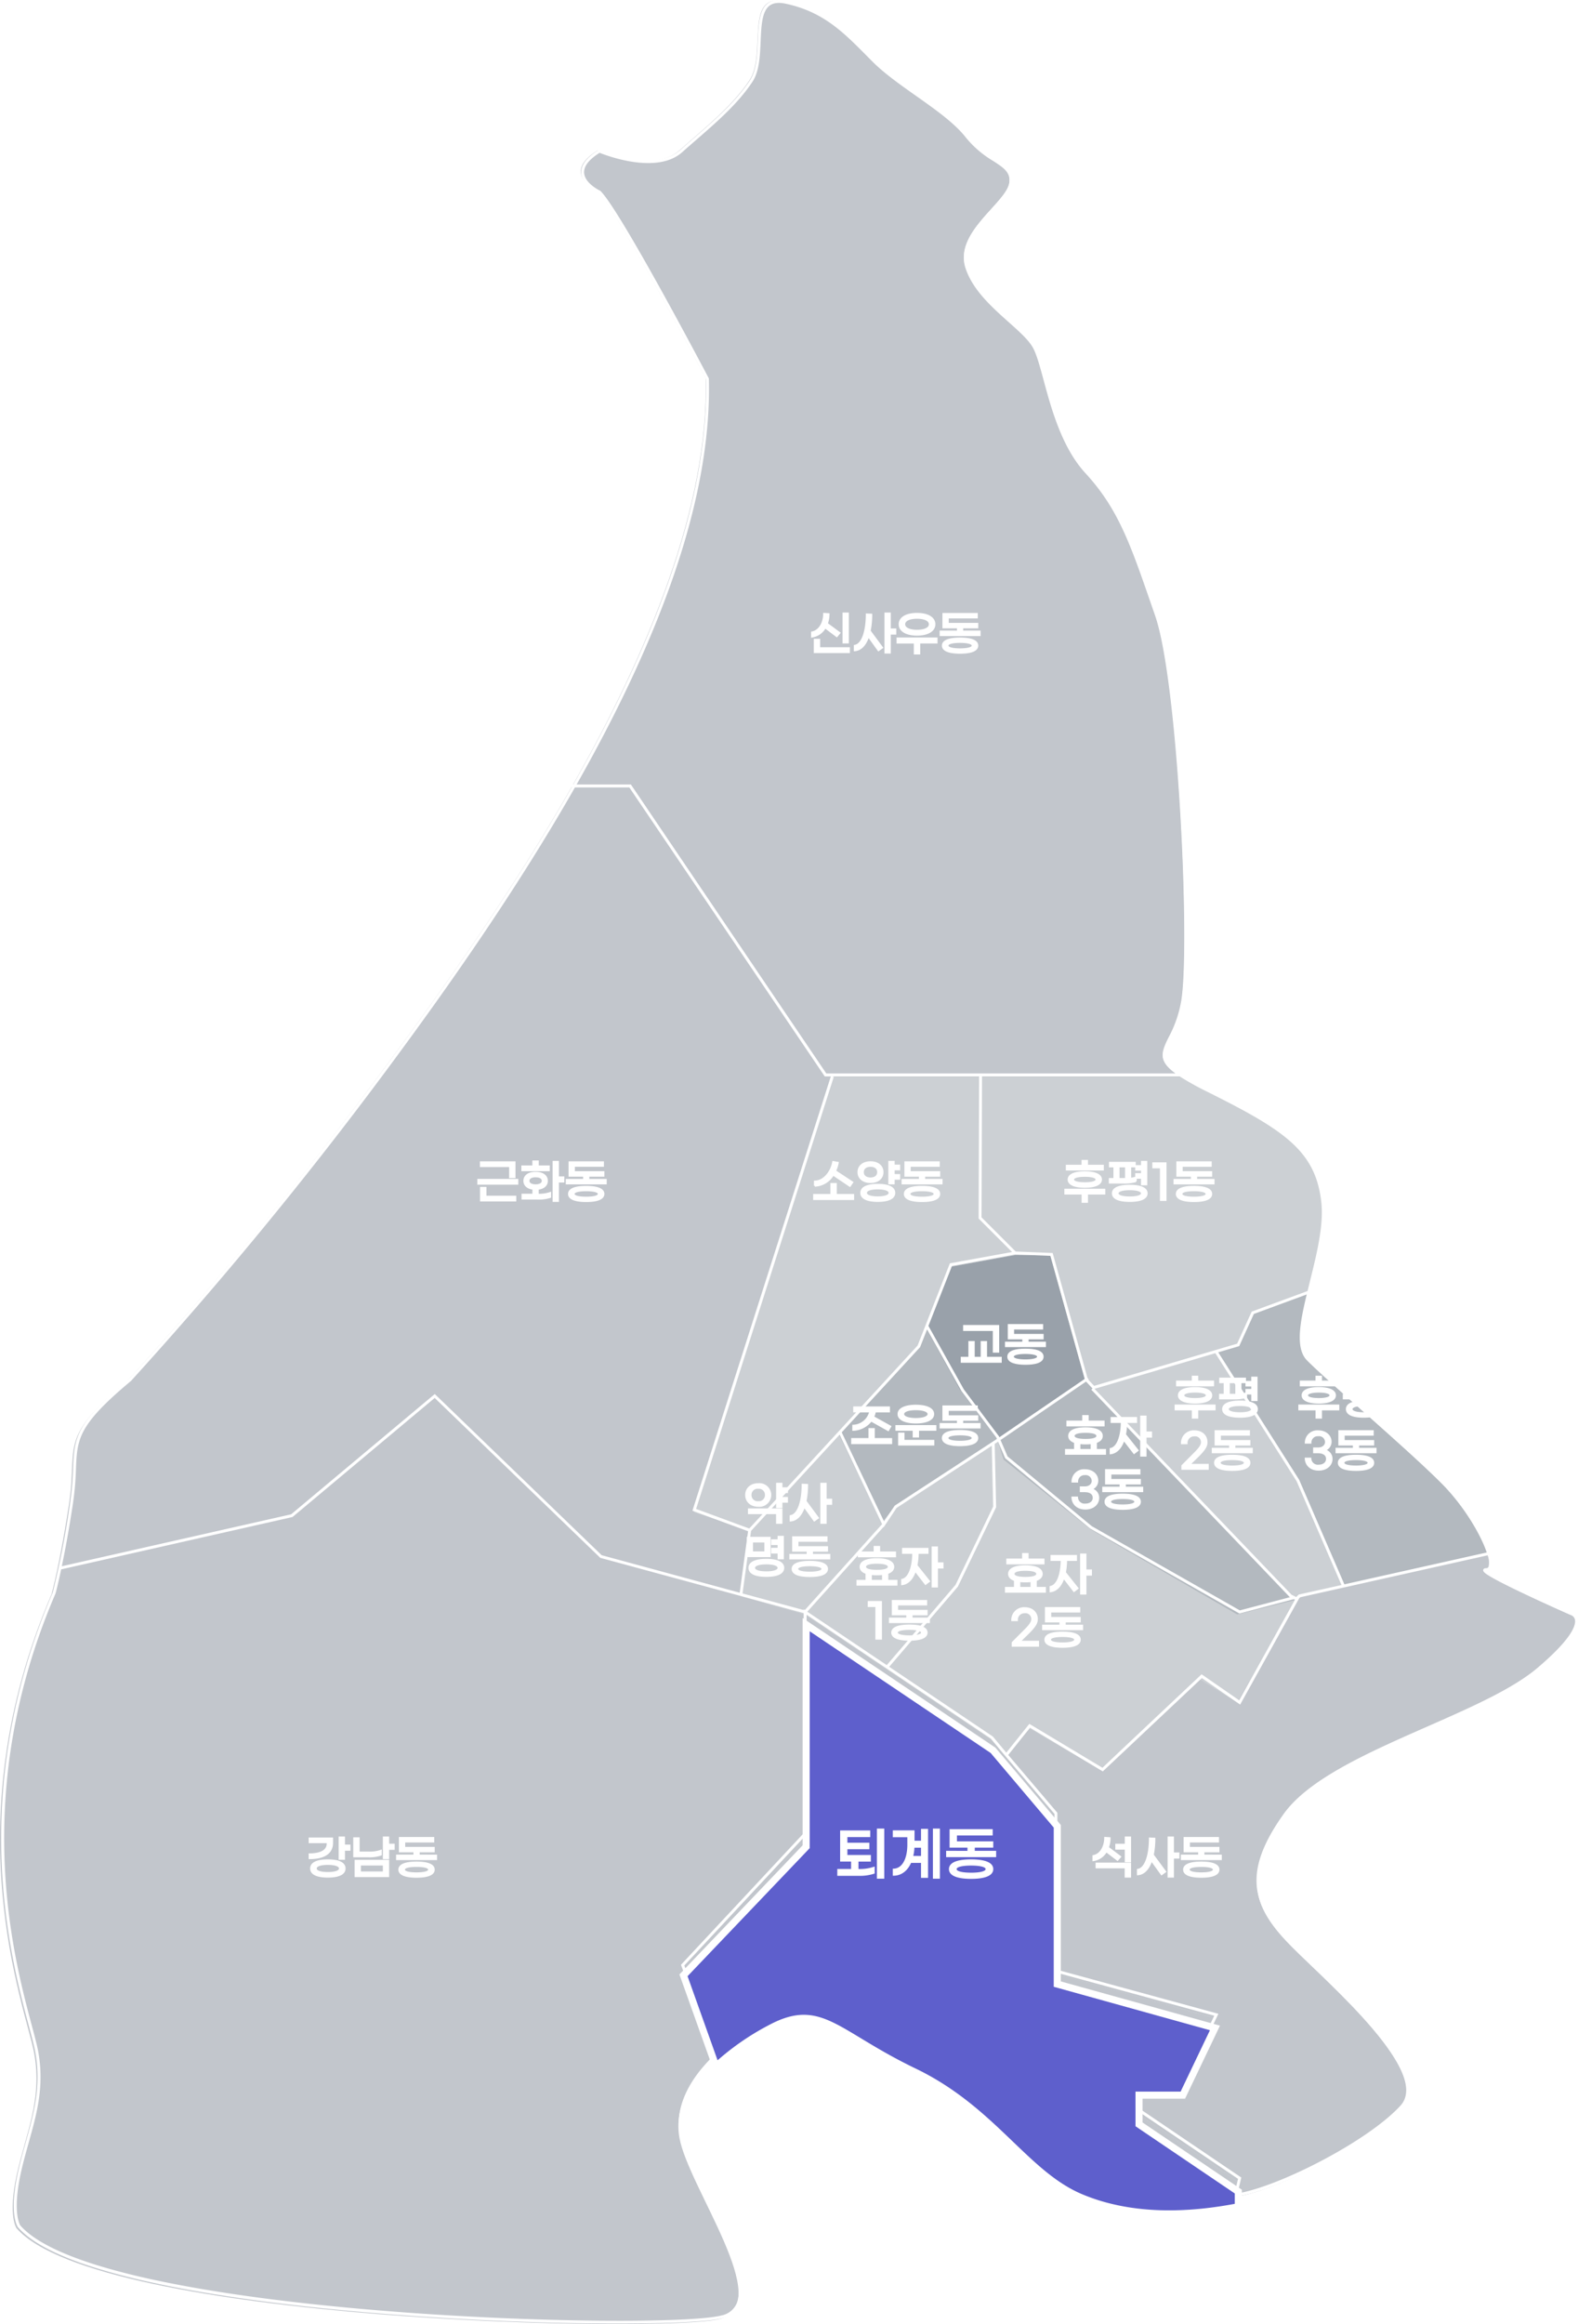
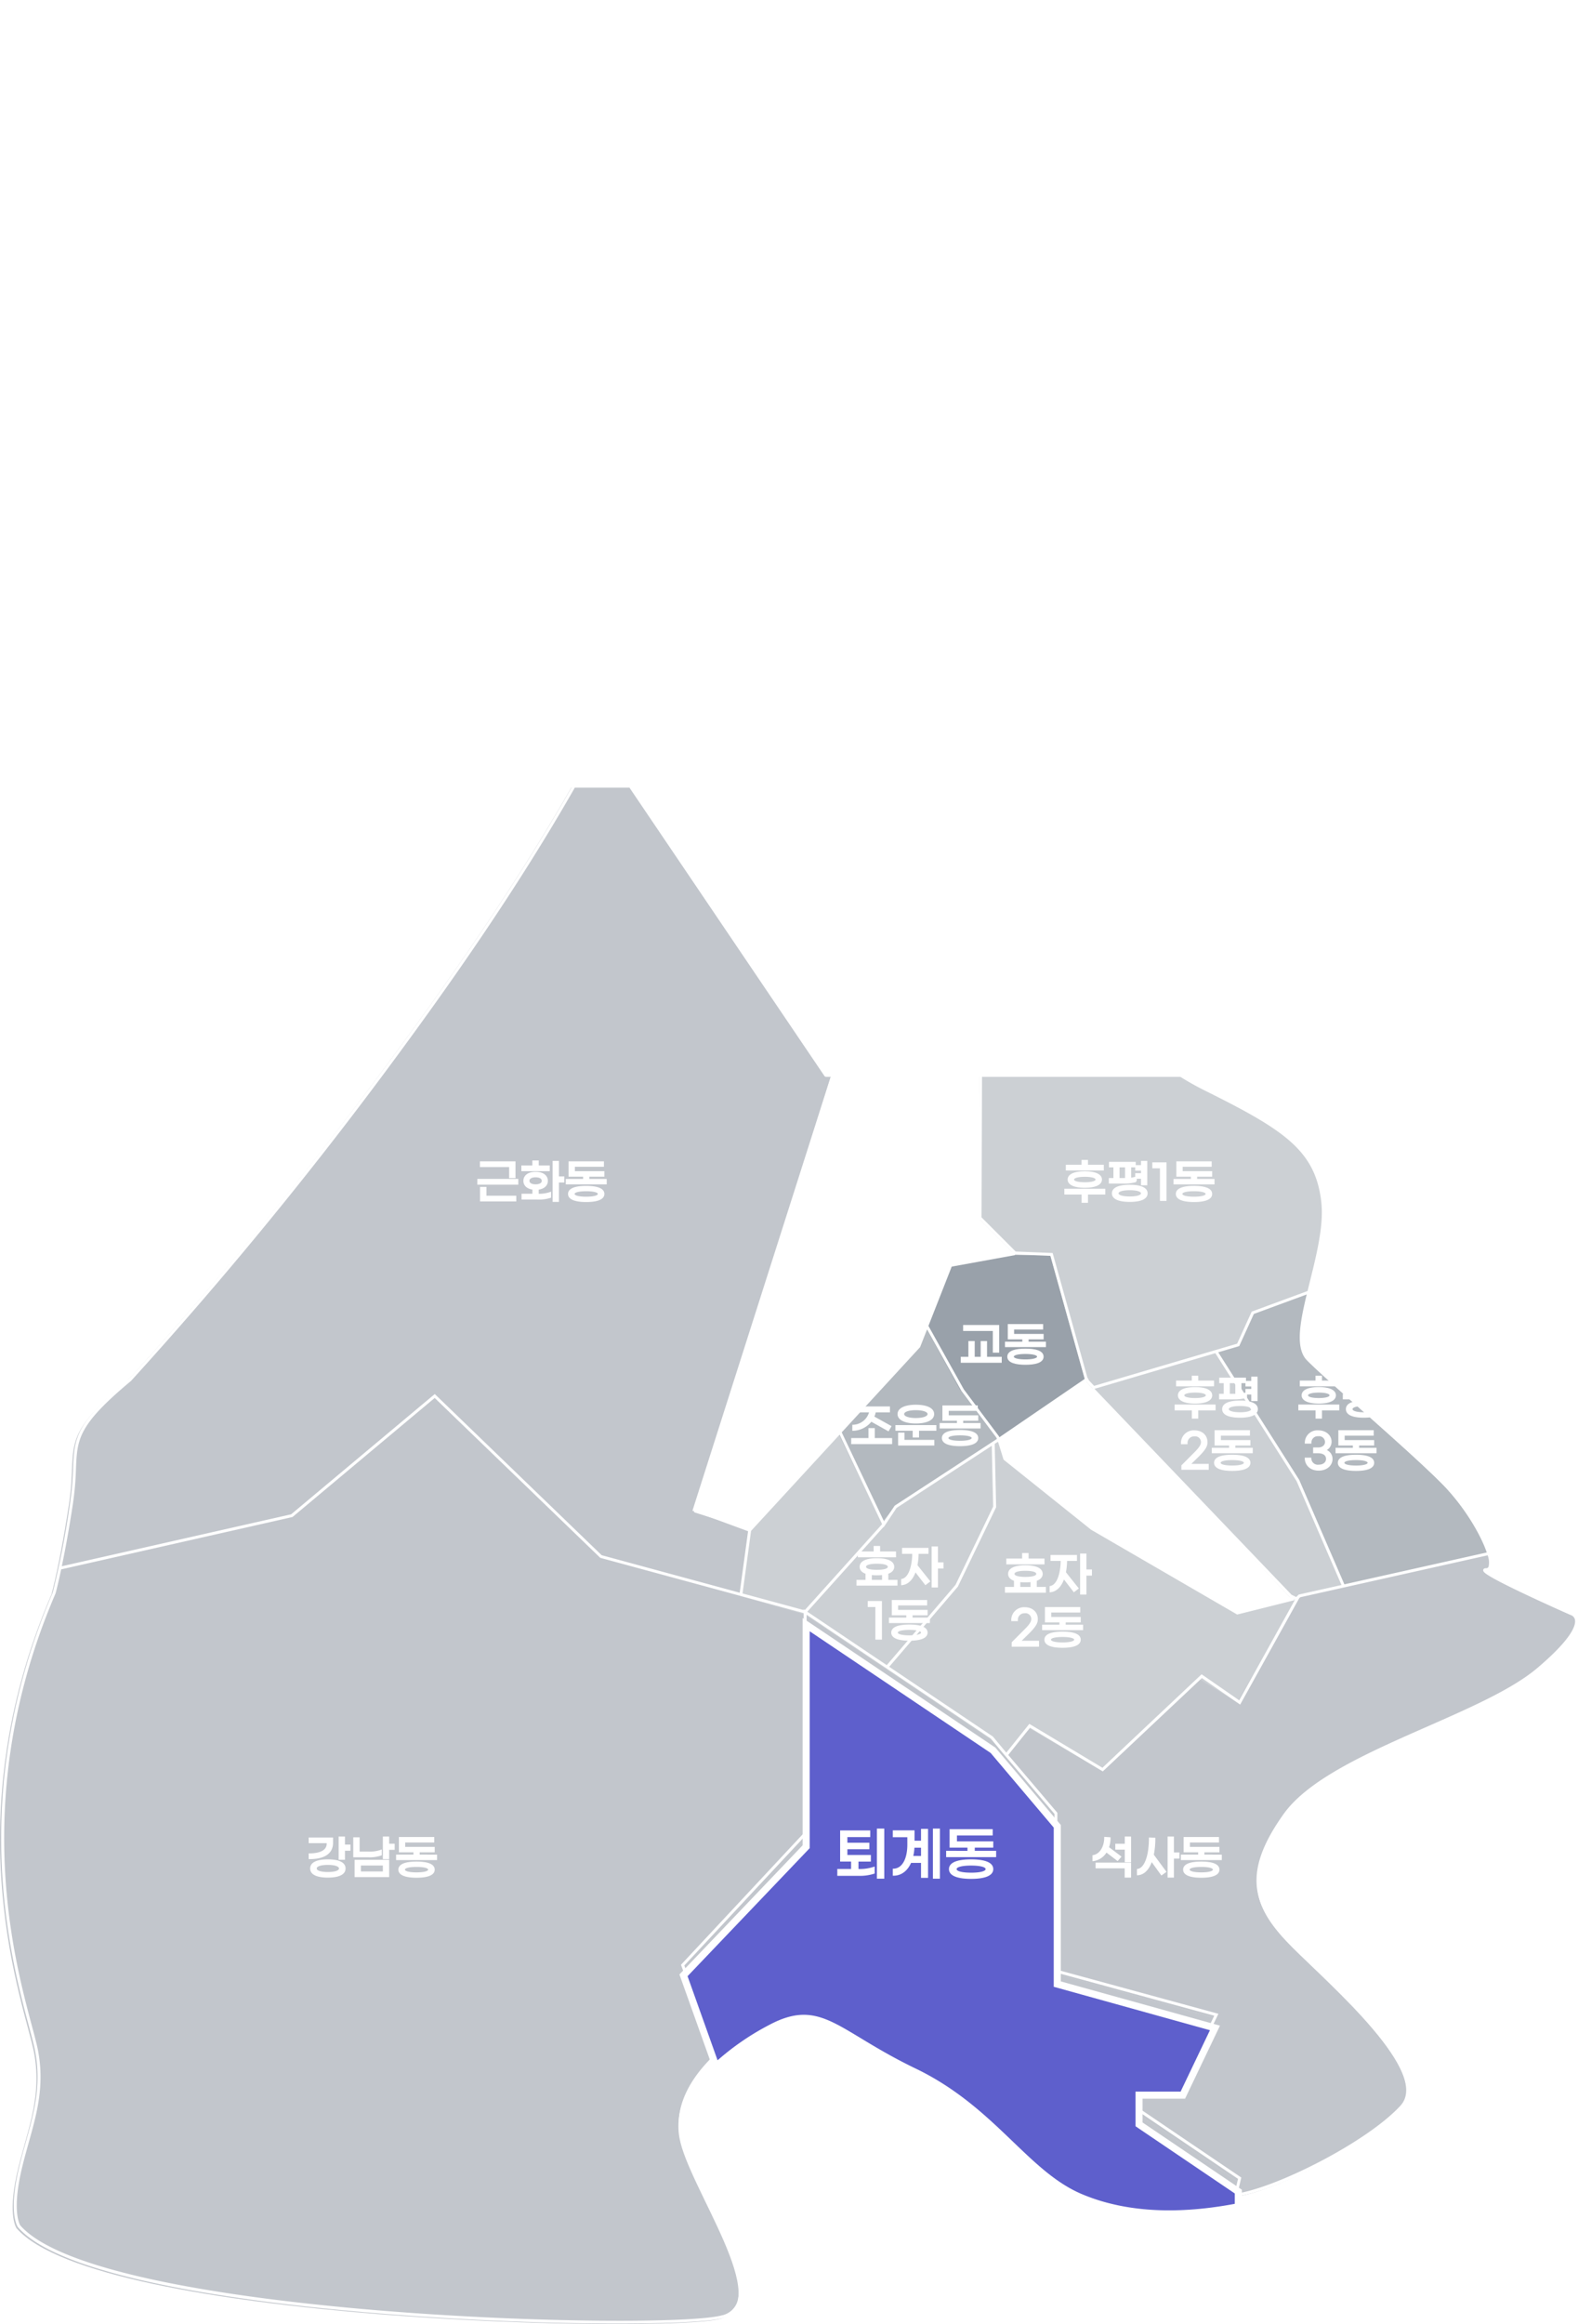
<svg xmlns="http://www.w3.org/2000/svg" width="446.409" height="656.951" viewBox="0 0 446.409 656.951">
  <defs>
    <filter id="패스_90991" x="183.21" y="448.361" width="177.105" height="187.445" filterUnits="userSpaceOnUse">
      <feOffset dy="3" input="SourceAlpha" />
      <feGaussianBlur stdDeviation="3" result="blur" />
      <feFlood flood-opacity="0.161" />
      <feComposite operator="in" in2="blur" />
      <feComposite in="SourceGraphic" />
    </filter>
  </defs>
  <g id="시내동지구_퇴계동" transform="translate(-351.001 -87.705)">
    <g id="_1" data-name="1" transform="translate(-0.333 0.143)">
      <path id="패스_90964" data-name="패스 90964" d="M553.563,752.023l-9.2-25.763,34.7-36.348V627.13l-57.826-16.522L474.145,566l-41.3,33.869-65.323,14.68c-.952,4.458-1.589,6.8-1.589,6.8-28.087,65.261-7.435,116.478-4.956,129.7s-2.478,23.13-4.957,34.7,0,14.87,0,14.87c23.13,26.435,183.391,29.739,199.086,25.609S546.014,789.042,543.536,775C542.034,766.488,546.605,758.586,553.563,752.023Z" transform="translate(0 -83.183)" fill="#00142b" opacity="0.24" />
      <path id="패스_90965" data-name="패스 90965" d="M741.956,800.26l-28.087-19V773H726.26l9.087-19-44.608-12.391V697l-18.174-21.478L619.7,640v62.782L585,739.13l9.2,25.763,0,0A72.265,72.265,0,0,1,609.782,754c14.043-7.435,18.174,1.652,40.478,12.391s31.391,28.913,47.087,35.522c15.351,6.463,32.279,5.024,44.609,2.639Z" transform="translate(-40.638 -96.052)" fill="#00142b" opacity="0.24" />
      <path id="패스_90966" data-name="패스 90966" d="M855.334,636.433s-7.41-3.27-14.058-6.449c-6.295-3.011-11.907-5.942-9.9-5.942,1.435,0,1.571-1.8.726-4.553l-53.6,11.988-.622,1.067-16.726,28.672-10.739-6.609-28.087,25.609L702.509,668.65l-7.082,7.626,14.517,17.156v44.608l44.608,12.391-9.087,19H733.074v8.261l28.087,19v4.292c.277-.054.554-.107.826-.161,12.391-2.478,36.348-14.87,45.435-24.782s-19.826-34.7-30.565-45.435-14.87-19.826-2.478-37.174,55.348-27.261,71.869-41.3S855.334,636.433,855.334,636.433Z" transform="translate(-59.843 -92.485)" fill="#00142b" opacity="0.24" />
      <path id="패스_90967" data-name="패스 90967" d="M551.073,561.868l38.706-123.086h-1.532L532.9,357H516.373v0C499.6,386.4,480,414.076,463.508,436.3a1133.074,1133.074,0,0,1-72.7,88.391c-19.826,16.522-14.043,18.174-16.522,34.7-1.222,8.144-2.443,14.477-3.367,18.81l65.323-14.68,41.3-33.869,47.087,44.609,39.546,11.3,2.584-18.734Z" transform="translate(-3.407 -46.834)" fill="#00142b" opacity="0.24" />
      <path id="패스_90968" data-name="패스 90968" d="M763.768,522.913l15.795-5.545h0c2.078-8.578,4.872-18.28,4.031-25.846-1.652-14.87-10.739-20.652-32.217-31.391-3.208-1.6-5.674-2.949-7.548-4.13H686.667l.275,40.478,9.913,9.913h9.913l9.913,35.522,2.033,2.149L759.637,532Z" transform="translate(-58.32 -64.052)" fill="#00142b" opacity="0.2" />
      <path id="패스_90969" data-name="패스 90969" d="M803.516,613.168l41.1-9.194c-1.588-5.181-6.648-13.759-13.117-20.229-9.913-9.913-31.391-28.087-38-34.7-3.246-3.246-1.907-10.481.1-18.762l-15.795,5.545-4.13,9.087-6.289,1.854,22.811,35.32Z" transform="translate(-72.358 -76.973)" fill="#00142b" opacity="0.3" />
      <path id="패스_90970" data-name="패스 90970" d="M725.461,560.452l55.793,58.981,1.856,1.067.622-1.067,12.492-2.794-13.318-31.075L760.1,550.244l-.887.262Z" transform="translate(-65.066 -80.443)" fill="#00142b" opacity="0.2" />
      <path id="패스_90971" data-name="패스 90971" d="M770.436,625.465l-16.372,4.093L712.76,605.6l-24.782-19.826-1.79-5.818-3.807,2.519,2.294-.831v18.174L674.76,621.3l-20.139,23.591,30.052,20.191,3.657,4.322,7.082-7.627,19.826,11.565,28.087-25.609,10.739,6.609,16.725-28.672Z" transform="translate(-52.746 -85.609)" fill="#00142b" opacity="0.2" />
      <path id="패스_90972" data-name="패스 90972" d="M679.869,600.174V582l-2.294.831-24.967,16.517L627,629.913l22.817,15.33,20.139-23.591Z" transform="translate(-47.942 -85.965)" fill="#00142b" opacity="0.2" />
-       <path id="패스_90973" data-name="패스 90973" d="M719.406,602.13l41.3,23.956,16.372-4.093-1.5-.864L717.753,560l-24.921,16.486,1.79,5.818Z" transform="translate(-59.393 -82.139)" fill="#00142b" opacity="0.3" />
-       <path id="패스_90974" data-name="패스 90974" d="M652.608,532l9.087-22.3,18.174-3.3-9.913-9.913L669.681,456H627.706L589,579.086l15.7,4.956-.047.342,38.873-42.473Z" transform="translate(-41.334 -64.052)" fill="#00142b" opacity="0.2" />
      <path id="패스_90975" data-name="패스 90975" d="M703.6,517h-9.913l-18.174,3.3-7.078,17.374L677.988,555l10.6,14.008,24.921-16.486Z" transform="translate(-55.148 -74.661)" fill="#00142b" opacity="0.4" />
      <path id="패스_90976" data-name="패스 90976" d="M683.376,573.361l-10.6-14.008-9.557-17.321-2.009,4.93-9.087,9.913L638.459,571.8l12.24,25.25,3.9-4.658Z" transform="translate(-49.936 -79.014)" fill="#00142b" opacity="0.3" />
      <path id="패스_90977" data-name="패스 90977" d="M607.409,605.616l-2.537,18.391,18.279,5.223,21.706-25.907-12.24-25.25Z" transform="translate(-44.095 -85.283)" fill="#00142b" opacity="0.2" />
-       <path id="패스_90993" data-name="패스 90993" d="M554.434,141.645C560.216,147.427,585,194.514,585,194.514c.935,36-16.128,77.3-38,115.652h16.527l55.348,81.782H719.537c-10.673-6.729-1.995-8.127.113-21.478,2.478-15.7-.826-90.043-7.435-109.043s-9.913-29.739-19.826-40.478-11.565-29.739-14.87-35.522-15.7-12.391-19-22.3,11.565-18.174,12.391-23.956-6.609-5.783-12.391-13.217-19-14.043-26.435-21.478S618.868,90.428,607.3,87.949s-4.956,14.869-9.913,22.3S585,123.471,577.564,130.08s-23.13,0-23.13,0C543.695,136.688,554.434,141.645,554.434,141.645Z" transform="translate(-34.028)" fill="#00142b" opacity="0.24" />
    </g>
    <path id="line" d="M1275.831,1598.776a2.6,2.6,0,0,0-1.824-1.875h0c-8.371-3.694-21.543-9.81-23.8-11.607a1.475,1.475,0,0,0,1.171-.943c1.4-3.379-4.917-15.863-13.545-24.491-5.459-5.458-14.494-13.484-22.466-20.565-6.443-5.722-12.528-11.129-15.486-14.087-3.492-3.492-1.31-12.27,1-21.562,1.96-7.889,3.987-16.046,3.244-22.744-1.656-14.9-10.671-20.808-32.4-31.674a85.659,85.659,0,0,1-8.023-4.42v-.162h-.248c-5.645-3.74-4.667-5.709-2.619-9.819a34.745,34.745,0,0,0,3.686-10.743c2.566-16.256-.993-90.561-7.443-109.1l-1.208-3.482c-5.826-16.821-9.343-26.974-18.681-37.089-6.539-7.085-9.491-17.99-11.646-25.952-1.087-4.015-2.025-7.482-3.148-9.449-1.319-2.308-3.951-4.656-7-7.373-4.671-4.166-9.965-8.888-11.944-14.828-1.988-5.961,2.864-11.307,7.145-16.025,2.64-2.909,4.92-5.422,5.247-7.713.505-3.535-1.9-5.093-4.934-7.064a28.26,28.26,0,0,1-7.524-6.448c-3.232-4.156-8.834-8.106-14.252-11.927-4.371-3.082-8.89-6.269-12.183-9.563q-.866-.866-1.706-1.715c-6.7-6.755-12.479-12.588-23.25-14.9-2.311-.494-4.051-.259-5.321.725-2.423,1.874-2.605,6.114-2.8,10.6-.177,4.1-.36,8.349-2.209,11.124-4.037,6.055-9.735,11.008-15.77,16.252-1.311,1.139-2.637,2.291-3.962,3.469-7.144,6.352-22.513-.007-22.667-.072l-.2-.082-.181.111c-3.422,2.105-5.089,4.3-4.956,6.524.2,3.313,4.317,5.424,4.93,5.72,5.64,5.762,29.171,50.313,30.359,52.568.894,35.578-15.731,76.259-37.536,114.572h-.418v.734c-16.437,28.773-35.755,56.181-52.72,79.048-37.5,50.547-72.228,87.872-72.536,88.208-15.3,12.753-15.47,16.723-15.833,25.421a82.66,82.66,0,0,1-.812,9.486,252.91,252.91,0,0,1-4.92,25.474c-24.4,56.686-12.031,102.892-6.75,122.623.809,3.025,1.449,5.415,1.774,7.146,1.813,9.67-.37,17.453-2.681,25.694-.8,2.84-1.62,5.776-2.267,8.8-2.486,11.6-.032,15.043.073,15.184l.02.024c13.21,15.1,69.875,21.752,102.478,24.375,25.215,2.029,49.136,2.83,67.026,2.83,15.369,0,26.287-.591,29.744-1.5a6.758,6.758,0,0,0,4.728-3.69c2.85-6.2-2.923-18.1-8.506-29.611-3.425-7.063-6.661-13.734-7.471-18.321-2.989-16.94,18.657-29.84,25.363-33.39,9.712-5.142,14.626-2.173,24.414,3.738,4.053,2.447,9.1,5.495,15.641,8.644,11.725,5.646,19.89,13.469,27.093,20.372,6.428,6.158,12.5,11.974,19.953,15.114,12.418,5.229,27.767,6.069,45.618,2.5,12.3-2.46,36.24-14.667,45.6-24.876,8.122-8.86-12.016-28.147-25.343-40.91-2.012-1.927-3.75-3.592-5.2-5.038-10.809-10.808-14.4-19.841-2.431-36.594,6.986-9.781,23.868-17.206,40.195-24.387,12.533-5.512,24.372-10.719,31.515-16.79C1272.92,1606.565,1276.552,1601.689,1275.831,1598.776Zm-76.536-72.982c2.976,2.975,9.07,8.388,15.522,14.12,7.962,7.073,16.988,15.09,22.429,20.532,6.377,6.377,11.18,14.592,12.857,19.609l-40.273,9.007-12.783-29.543-22.9-36.05,5.936-1.75,4.133-9.09,14.959-5.512C1197.167,1515.466,1195.954,1522.451,1199.3,1525.794Zm-85.105,110.848-3.8-4.562-29.323-19.713,19.42-22.656,10.783-22.365.044-.09-.41-17.9.958-.625,2,4.661,24.062,19.906,42.223,24.008,15.431-4.061.29.149-15.8,28.447-10.626-7.356-28.067,26.417-20.667-12.4Zm1.634-141.519-17.6,3.2-9.132,23.243-47.612,51.717-15.046-5.543,38.95-122.141-.394-.125H1106.5l-.138,40.012v.172Zm.876.679,9.968.4,9.71,34.792-24.151,16.5-.125-.292-9.919-13.239-10.021-17.958,6.66-16.954Zm77.64,96.813.135.069-14.218,3.741-41.872-23.8-23.848-19.737-1.979-4.619,24.195-16.53,1.848,1.953-.363.347ZM1082.62,1566.82l-3.015,4.462-11.978-25.185,22.122-24.028.053-.057,1.969-5.012,9.721,17.412,9.871,13.161.167.39Zm-40.635,7.13,25.042-27.2,12.028,25.294-21.853,24.281-.345-.232v.234l-17.284-4.691Zm37.453-1.1.047.1,3.656-5.486,26.947-17.576.393,17.188-10.658,22.138-19.448,22.688-22.481-15.113Zm117.585,19.075-.117.026-.7.7-.408-.2-.028-.1-.12.031-.765-.382-55.746-58.205,34.184-10.076,23,36.193,12.691,29.341ZM1203.3,1481c.728,6.549-1.281,14.634-3.224,22.453-.228.915-.45,1.813-.667,2.7l-15.642,5.763-.162.059-4.118,9.06-40.449,11.922-1.6-1.691.088-.06-.4-.587L1127.3,1495.4l-10.452-.418-9.664-9.664.137-39.843-.412,0h56.324a83.331,83.331,0,0,0,8.118,4.494C1192.8,1460.69,1201.692,1466.5,1203.3,1481ZM1030.043,1248.28l0-.1-.045-.084c-1.012-1.923-24.846-47.149-30.6-52.9l-.119-.083c-.044-.021-4.344-2.045-4.522-5.055-.11-1.86,1.366-3.763,4.387-5.659,1.936.781,16.173,6.214,23.337-.154,1.323-1.177,2.647-2.326,3.955-3.464,6.077-5.282,11.817-10.269,15.915-16.417,1.978-2.966,2.166-7.327,2.347-11.546.185-4.292.36-8.345,2.48-9.984,1.067-.824,2.585-1.012,4.643-.571,10.531,2.257,16.234,8.01,22.838,14.671q.843.85,1.708,1.719c3.344,3.343,7.893,6.551,12.292,9.654,5.368,3.786,10.918,7.7,14.075,11.758a28.977,28.977,0,0,0,7.726,6.633c3.009,1.952,5,3.241,4.567,6.256-.291,2.039-2.6,4.581-5.042,7.274-4.214,4.643-9.456,10.422-7.317,16.84,2.05,6.148,7.431,10.949,12.179,15.184,2.993,2.67,5.579,4.976,6.83,7.166,1.072,1.875,2,5.3,3.07,9.255,2.177,8.046,5.16,19.063,11.837,26.3,9.22,9.988,12.715,20.081,18.505,36.8l1.208,3.482c6.424,18.469,9.966,92.5,7.408,108.7a33.527,33.527,0,0,1-3.61,10.5c-2.157,4.328-2.9,6.646,1.944,10.188h-98.774l-55.155-81.5-.123-.182H992.631C1014.4,1324.629,1030.969,1283.924,1030.043,1248.28ZM850.182,1565.989a83.3,83.3,0,0,0,.819-9.574c.353-8.448.513-12.3,15.575-24.857a1142.922,1142.922,0,0,0,72.632-88.314c17.044-22.971,36.456-50.522,52.952-79.449h15.388l55.154,81.5.122.182h1.729l-39.03,122.392-.12.376,15.735,5.8-2.369,17.38-39.043-10.6-46.951-45.3-.266-.258-40.635,34-64.881,14.677C847.9,1579.626,849.043,1573.58,850.182,1565.989ZM1135.4,1758.606c-7.313-3.079-13.331-8.845-19.7-14.949-7.249-6.945-15.464-14.817-27.306-20.519-6.507-3.134-11.534-6.17-15.573-8.608-10.055-6.071-15.1-9.119-25.226-3.76-6.83,3.615-28.875,16.774-25.789,34.263.829,4.7,4.089,11.421,7.54,18.538,5.243,10.809,11.186,23.063,8.5,28.907a5.9,5.9,0,0,1-4.188,3.237c-16.558,4.357-175.753.366-198.4-25.432-.139-.21-2.244-3.677.078-14.51.642-2.992,1.461-5.916,2.255-8.745,2.338-8.336,4.546-16.209,2.7-26.069-.33-1.762-.973-4.166-1.787-7.207-5.259-19.648-17.572-65.66,6.73-122.138.013-.046.647-2.393,1.586-6.788l65.348-14.782.1-.021,40.219-33.652,46.76,45.119.076.074,57.55,15.62v62.225l-34.713,37.193,9.163,24.989.774-.284-8.988-24.513,34.479-36.941.111-.119v-62.091l52.111,35.012,4.09,4.908h0l.021.025.3.36,0,0,13.6,16v44.715l45.2,12.328-8.749,18.3h-12.528v8.882l28,18.939-1,4.286C1161.814,1764.52,1147.238,1763.592,1135.4,1758.606Zm129.1-145.965c-7.051,5.994-18.836,11.177-31.312,16.663-16.427,7.226-33.415,14.7-40.534,24.663-12.308,17.232-8.61,26.529,2.519,37.659,1.452,1.451,3.194,3.12,5.209,5.05,12.3,11.777,32.881,31.491,25.305,39.756-9.017,9.835-33.081,22.211-45.154,24.626-.308.061-.609.111-.915.17l1.049-4.486-28.1-19.012v-7.618h12.223l9.4-19.656-45.55-12.423v-44.388l-13.9-16.357,6.162-7.7,20.585,12.351,28.035-26.385,10.825,7.495,16.7-30.051.285-.285,53.031-11.86a5.558,5.558,0,0,1,.264,3.19.676.676,0,0,1-.7.455c-.592,0-.771.255-.815.469-.1.5-.248,1.175,12.288,7.089,6.055,2.857,12.225,5.581,12.364,5.633a1.817,1.817,0,0,1,1.279,1.293C1275.391,1600.429,1274.5,1604.138,1264.5,1612.641Z" transform="translate(-478.511 -1053.502)" fill="#fff" />
    <path id="패스_91158" data-name="패스 91158" d="M-13.449-9.75h-1.287v8.242h1.287ZM-19.91-5.785l3.3,2.483.767-.936L-19.4-6.864a7.733,7.733,0,0,0,.481-2.7l-1.287-.078c-.026,2.587-1.326,4.875-3.432,5.252v1.209A5.156,5.156,0,0,0-19.91-5.785ZM-21.561.065V-2.327h-1.3V1.209h9.711V.065ZM-.019-5.252H-1.58v-4.5H-2.867v11.1H-1.58V-4.017h1.56ZM-6.832-9.425l-1.313-.052C-8.158-4.81-9.315-.962-11.538-.611v1.3C-9.809.559-8.47-.884-7.677-3.3L-4.817.663l1.04-.741-3.5-4.732A23.169,23.169,0,0,0-6.832-9.425ZM6.09-3.718c2.977,0,4.94-1.118,4.94-2.964S9.068-9.646,6.09-9.646,1.15-8.528,1.15-6.682,3.113-3.718,6.09-3.718Zm0-4.771c2.106,0,3.6.65,3.6,1.807S8.2-4.875,6.09-4.875s-3.6-.65-3.6-1.807S3.984-8.489,6.09-8.489Zm5.551,5.8H.552v1.2H5.427V1.612H6.74V-1.5h4.9Zm7.267-1.95V-5.785H23.16v-1.04H14.814V-8.58H23.03V-9.62h-9.5v3.835h4.108v1.144h-4.9V-3.6H23.823v-1.04Zm-.637,1.963c-2.652,0-4.888.507-4.888,2.028s2.236,2.041,4.888,2.041S23.16.871,23.16-.65,20.924-2.678,18.272-2.678Zm0,3.055c-1.807,0-3.536-.26-3.536-1.027s1.729-1.014,3.536-1.014,3.536.26,3.536,1.014S20.079.377,18.272.377Z" transform="translate(604.333 270.852)" fill="#fff" stroke="#fff" stroke-width="0.5" />
    <path id="패스_91157" data-name="패스 91157" d="M-9.048-5.369h1.3V-9.62h-9.568v1.131h8.268Zm-9,1.846H-6.955V-4.654H-18.044Zm.767,4.745h9.75V.1h-8.437v-2.5h-1.313ZM1.937-8.463H-1.17v-1.4H-2.483v1.4H-5.59v1.131H1.937ZM6.071-5.356H4.537V-9.75H3.25v11.1H4.537V-4.121H6.071ZM-1.183-2.093c1.6-.169,2.587-1,2.587-2.262,0-1.417-1.248-2.3-3.211-2.3s-3.211.884-3.211,2.3c0,1.248.975,2.08,2.548,2.249V-.455H-5.538V.689H-1.3A10.423,10.423,0,0,0,2.327.221V-.949a9.585,9.585,0,0,1-3.51.494ZM-3.8-4.355c0-.7.676-1.248,1.989-1.248S.182-5.057.182-4.355-.494-3.12-1.807-3.12-3.8-3.653-3.8-4.355Zm16.939-.286V-5.785h4.251v-1.04H9.048V-8.58h8.216V-9.62h-9.5v3.835h4.108v1.144h-4.9V-3.6H18.057v-1.04Zm-.637,1.963c-2.652,0-4.888.507-4.888,2.028s2.236,2.041,4.888,2.041S17.394.871,17.394-.65,15.158-2.678,12.506-2.678Zm0,3.055C10.7.377,8.97.117,8.97-.65S10.7-1.664,12.506-1.664s3.536.26,3.536,1.014S14.313.377,12.506.377Z" transform="translate(504.333 425.852)" fill="#fff" stroke="#fff" stroke-width="0.5" />
    <path id="패스_91156" data-name="패스 91156" d="M-7.995-7.475V-9.75H-9.282v6.071h1.287V-6.24h1.56V-7.475Zm-3.367-.754V-9.477h-6.4v1.092h5.1v.377c0,2.015-1.963,3-5.1,3.016v1.118C-13.91-3.874-11.362-5.174-11.362-8.229ZM-12.584-3.3c-2.652,0-4.758.624-4.758,2.327s2.106,2.327,4.758,2.327S-7.826.728-7.826-.975-9.919-3.3-12.584-3.3Zm0,3.575c-1.885,0-3.393-.364-3.393-1.248s1.508-1.261,3.393-1.261,3.393.39,3.393,1.261S-10.686.273-12.584.273ZM6.071-7.735H4.511V-9.75H3.224v5.9H4.511V-6.487h1.56ZM2.418-4.875V-5.993a9.74,9.74,0,0,1-3.5.494H-3.848V-9.542h-1.3v5.161h3.991A10.124,10.124,0,0,0,2.418-4.875ZM-4.771,1.209H4.511V-3.172H-4.771Zm1.287-3.276H3.224V.117H-3.484ZM13.143-4.641V-5.785h4.251v-1.04H9.048V-8.58h8.216V-9.62h-9.5v3.835h4.108v1.144h-4.9V-3.6H18.057v-1.04Zm-.637,1.963c-2.652,0-4.888.507-4.888,2.028s2.236,2.041,4.888,2.041S17.394.871,17.394-.65,15.158-2.678,12.506-2.678Zm0,3.055C10.7.377,8.97.117,8.97-.65S10.7-1.664,12.506-1.664s3.536.26,3.536,1.014S14.313.377,12.506.377Z" transform="translate(456.333 616.852)" fill="#fff" stroke="#fff" stroke-width="0.5" />
    <path id="패스_91155" data-name="패스 91155" d="M-8.892-9.75v2.028H-11.57v1.17h2.678V-2.99h1.287V-9.75Zm-5.5,3.913,3.2,2.431.767-.884L-13.884-6.9a7.459,7.459,0,0,0,.468-2.665L-14.7-9.646c-.026,2.535-1.261,4.758-3.328,5.135v1.2A4.957,4.957,0,0,0-14.391-5.837Zm-2.756,4.576h8.229V1.352h1.313V-2.379h-9.542ZM6.071-5.252H4.511v-4.5H3.224v11.1H4.511V-4.017h1.56ZM-.741-9.425l-1.313-.052C-2.067-4.81-3.224-.962-5.447-.611v1.3C-3.718.559-2.379-.884-1.586-3.3L1.274.663l1.04-.741-3.5-4.732A23.169,23.169,0,0,0-.741-9.425ZM13.143-4.641V-5.785h4.251v-1.04H9.048V-8.58h8.216V-9.62h-9.5v3.835h4.108v1.144h-4.9V-3.6H18.057v-1.04Zm-.637,1.963c-2.652,0-4.888.507-4.888,2.028s2.236,2.041,4.888,2.041S17.394.871,17.394-.65,15.158-2.678,12.506-2.678Zm0,3.055C10.7.377,8.97.117,8.97-.65S10.7-1.664,12.506-1.664s3.536.26,3.536,1.014S14.313.377,12.506.377Z" transform="translate(678.333 616.852)" fill="#fff" stroke="#fff" stroke-width="0.5" />
    <path id="패스_91154" data-name="패스 91154" d="M-12.636-6.1-7.9-2.912l.7-1.027-4.862-3.185a9.671,9.671,0,0,0,.754-2.34L-12.636-9.7c-.572,3.068-2.782,5.525-5.187,5.525v1.222A6.356,6.356,0,0,0-12.636-6.1Zm.78,5.707V-3.5h-1.313V-.39h-4.875V.819H-6.955V-.39ZM6.071-7.579V-8.684H4.511V-9.75H3.224v6.136H4.511V-4.927h1.56V-6.019H4.511v-1.56Zm-4.719.767c0-1.664-1.326-2.821-3.419-2.821S-5.5-8.476-5.5-6.812s1.326,2.821,3.432,2.821S1.352-5.135,1.352-6.812Zm-5.564,0c0-1.1.871-1.755,2.145-1.755S.065-7.917.065-6.812-.793-5.057-2.067-5.057-4.212-5.707-4.212-6.812Zm4.2,3.562c-2.613,0-4.693.637-4.693,2.3s2.08,2.3,4.693,2.3S4.68.715,4.68-.949,2.613-3.25-.013-3.25Zm0,3.536c-1.846,0-3.315-.377-3.315-1.235S-1.859-2.184-.013-2.184,3.3-1.794,3.3-.949,1.846.286-.013.286ZM13.143-4.641V-5.785h4.251v-1.04H9.048V-8.58h8.216V-9.62h-9.5v3.835h4.108v1.144h-4.9V-3.6H18.057v-1.04Zm-.637,1.963c-2.652,0-4.888.507-4.888,2.028s2.236,2.041,4.888,2.041S17.394.871,17.394-.65,15.158-2.678,12.506-2.678Zm0,3.055C10.7.377,8.97.117,8.97-.65S10.7-1.664,12.506-1.664s3.536.26,3.536,1.014S14.313.377,12.506.377Z" transform="translate(599.333 425.852)" fill="#fff" stroke="#fff" stroke-width="0.5" />
    <path id="패스_91153" data-name="패스 91153" d="M-10.322-8.645h-4.472v-1.378H-16.12v1.378h-4.446v1.118h10.244Zm-9.724,3.926c0,1.43,1.976,2.08,4.6,2.08s4.6-.65,4.6-2.08-1.976-2.093-4.6-2.093S-20.046-6.162-20.046-4.719Zm7.891,0c0,.689-1.4,1.014-3.289,1.014s-3.289-.325-3.289-1.014,1.417-1.027,3.289-1.027S-12.155-5.421-12.155-4.719Zm2.262,2.847H-20.982V-.728h4.875v2.34h1.313V-.728h4.9ZM.7-3.341H1.976V-9.75H.7v1.209H-.936v1.053H.7v1.222H-.936V-5.2H.7Zm-1.69-.91V-5.3a7.649,7.649,0,0,1-1.586.325V-8.411h1.287V-9.477H-8.359v1.066H-7.1V-4.9H-8.4v1.066h3.822A12.079,12.079,0,0,0-.988-4.251Zm-4.875-4.16h2.054v3.5c-.221.013-.442.013-.676.013H-5.863ZM-2.73-2.99c-2.691,0-4.8.6-4.8,2.171s2.106,2.171,4.8,2.171,4.8-.6,4.8-2.171S-.039-2.99-2.73-2.99Zm0,3.3c-1.911,0-3.419-.351-3.419-1.131S-4.641-1.95-2.73-1.95.689-1.6.689-.819-.819.312-2.73.312Zm8.788.767H7.423V-9.334H3.9v1.2H6.058Zm10.023-5.72V-5.785h4.251v-1.04H11.986V-8.58H20.2V-9.62H10.7v3.835h4.108v1.144h-4.9V-3.6H21v-1.04Zm-.637,1.963c-2.652,0-4.888.507-4.888,2.028s2.236,2.041,4.888,2.041S20.332.871,20.332-.65,18.1-2.678,15.444-2.678Zm0,3.055c-1.807,0-3.536-.26-3.536-1.027s1.729-1.014,3.536-1.014S18.98-1.4,18.98-.65,17.251.377,15.444.377Z" transform="translate(673.333 425.852)" fill="#fff" stroke="#fff" stroke-width="0.5" />
    <path id="패스_91152" data-name="패스 91152" d="M-1.131-8.645H-5.6v-1.378H-6.929v1.378h-4.446v1.118H-1.131Zm-9.724,3.926c0,1.43,1.976,2.08,4.6,2.08s4.6-.65,4.6-2.08-1.976-2.093-4.6-2.093S-10.855-6.162-10.855-4.719Zm7.891,0c0,.689-1.4,1.014-3.289,1.014S-9.542-4.03-9.542-4.719s1.417-1.027,3.289-1.027S-2.964-5.421-2.964-4.719ZM-.7-1.872H-11.791V-.728h4.875v2.34H-5.6V-.728H-.7Zm10.6-1.469h1.274V-9.75H9.893v1.209H8.255v1.053H9.893v1.222H8.255V-5.2H9.893ZM8.2-4.251V-5.3a7.649,7.649,0,0,1-1.586.325V-8.411H7.9V-9.477H.832v1.066H2.093V-4.9H.793v1.066H4.615A12.079,12.079,0,0,0,8.2-4.251ZM3.328-8.411H5.382v3.5c-.221.013-.442.013-.676.013H3.328ZM6.461-2.99c-2.691,0-4.8.6-4.8,2.171s2.106,2.171,4.8,2.171,4.8-.6,4.8-2.171S9.152-2.99,6.461-2.99Zm0,3.3C4.55.312,3.042-.039,3.042-.819S4.55-1.95,6.461-1.95,9.88-1.6,9.88-.819,8.372.312,6.461.312Zm-12.74,16c2.184,0,3.666-1.326,3.666-3.068a2.483,2.483,0,0,0-2.132-2.457A2.445,2.445,0,0,0-2.886,8.4c0-1.638-1.391-2.977-3.536-2.977A3.282,3.282,0,0,0-9.958,8.682h1.365A2.04,2.04,0,0,1-6.422,6.589,1.938,1.938,0,0,1-4.238,8.435c0,1.079-.9,1.833-2.223,1.833H-7.605V11.4h1.144c1.573,0,2.509.689,2.509,1.859,0,1.04-.871,1.872-2.327,1.872a2.092,2.092,0,0,1-2.34-1.989H-9.971C-9.893,14.961-8.515,16.313-6.279,16.313ZM4.914,10.359V9.215H9.165V8.175H.819V6.42H9.035V5.38h-9.5V9.215H3.64v1.144h-4.9V11.4H9.828v-1.04Zm-.637,1.963c-2.652,0-4.888.507-4.888,2.028s2.236,2.041,4.888,2.041,4.888-.52,4.888-2.041S6.929,12.322,4.277,12.322Zm0,3.055c-1.807,0-3.536-.26-3.536-1.027s1.729-1.014,3.536-1.014,3.536.26,3.536,1.014S6.084,15.377,4.277,15.377Z" transform="translate(730.333 486.852)" fill="#fff" stroke="#fff" stroke-width="0.5" />
    <path id="패스_91151" data-name="패스 91151" d="M-1.131-8.645H-5.6v-1.378H-6.929v1.378h-4.446v1.118H-1.131Zm-9.724,3.926c0,1.43,1.976,2.08,4.6,2.08s4.6-.65,4.6-2.08-1.976-2.093-4.6-2.093S-10.855-6.162-10.855-4.719Zm7.891,0c0,.689-1.4,1.014-3.289,1.014S-9.542-4.03-9.542-4.719s1.417-1.027,3.289-1.027S-2.964-5.421-2.964-4.719ZM-.7-1.872H-11.791V-.728h4.875v2.34H-5.6V-.728H-.7Zm10.6-1.469h1.274V-9.75H9.893v1.209H8.255v1.053H9.893v1.222H8.255V-5.2H9.893ZM8.2-4.251V-5.3a7.649,7.649,0,0,1-1.586.325V-8.411H7.9V-9.477H.832v1.066H2.093V-4.9H.793v1.066H4.615A12.079,12.079,0,0,0,8.2-4.251ZM3.328-8.411H5.382v3.5c-.221.013-.442.013-.676.013H3.328ZM6.461-2.99c-2.691,0-4.8.6-4.8,2.171s2.106,2.171,4.8,2.171,4.8-.6,4.8-2.171S9.152-2.99,6.461-2.99Zm0,3.3C4.55.312,3.042-.039,3.042-.819S4.55-1.95,6.461-1.95,9.88-1.6,9.88-.819,8.372.312,6.461.312ZM-9.88,16.079h7.241V14.9H-7.917l2.73-2.678c1.56-1.6,2.2-2.548,2.2-3.666,0-1.872-1.378-3.133-3.471-3.133A3.36,3.36,0,0,0-10,8.851h1.365A2.1,2.1,0,0,1-6.474,6.628,1.887,1.887,0,0,1-4.342,8.565c0,.741-.52,1.586-1.846,2.925l-3.692,3.7ZM4.9,10.359V9.215H9.152V8.175H.806V6.42H9.022V5.38h-9.5V9.215H3.627v1.144h-4.9V11.4H9.815v-1.04Zm-.637,1.963c-2.652,0-4.888.507-4.888,2.028s2.236,2.041,4.888,2.041,4.888-.52,4.888-2.041S6.916,12.322,4.264,12.322Zm0,3.055c-1.807,0-3.536-.26-3.536-1.027s1.729-1.014,3.536-1.014S7.8,13.6,7.8,14.35,6.071,15.377,4.264,15.377Z" transform="translate(695.333 486.852)" fill="#fff" stroke="#fff" stroke-width="0.5" />
-     <path id="패스_91150" data-name="패스 91150" d="M12.324-7.358V-8.476h-1.56V-9.75H9.477v6.63h1.287V-4.628h1.56V-5.746h-1.56V-7.358ZM4.173-3.471A3.115,3.115,0,0,0,7.605-6.552,3.115,3.115,0,0,0,4.173-9.633C2.067-9.633.728-8.32.728-6.552S2.067-3.471,4.173-3.471Zm0-5.083a1.958,1.958,0,0,1,2.145,2,1.958,1.958,0,0,1-2.145,2,1.962,1.962,0,0,1-2.158-2A1.962,1.962,0,0,1,4.173-8.554ZM1.508-1.391H9.464V1.352h1.3V-2.509H1.508ZM24.83-5.252H23.27v-4.5H21.983v11.1H23.27V-4.017h1.56ZM18.018-9.425l-1.313-.052c-.013,4.667-1.17,8.515-3.393,8.866v1.3C15.041.559,16.38-.884,17.173-3.3L20.033.663l1.04-.741-3.5-4.732A23.169,23.169,0,0,0,18.018-9.425ZM9.893,11.386h1.274V5.25H9.893v.975H8.073V7.343h1.82V8.63H8.073V9.748h1.82ZM7.423,5.523H1.183v5.226h6.24ZM6.149,9.644H2.444V6.615H6.149Zm.312,2.106c-2.691,0-4.8.637-4.8,2.3s2.106,2.3,4.8,2.3,4.81-.637,4.81-2.3S9.152,11.75,6.461,11.75Zm0,3.536c-1.911,0-3.432-.377-3.432-1.235s1.521-1.235,3.432-1.235,3.432.39,3.432,1.235S8.372,15.286,6.461,15.286ZM19.4,10.359V9.215h4.251V8.175H15.3V6.42h8.216V5.38h-9.5V9.215h4.108v1.144h-4.9V11.4H24.31v-1.04Zm-.637,1.963c-2.652,0-4.888.507-4.888,2.028s2.236,2.041,4.888,2.041,4.888-.52,4.888-2.041S21.411,12.322,18.759,12.322Zm0,3.055c-1.807,0-3.536-.26-3.536-1.027s1.729-1.014,3.536-1.014S22.3,13.6,22.3,14.35,20.566,15.377,18.759,15.377Z" transform="translate(561.333 516.852)" fill="#fff" stroke="#fff" stroke-width="0.5" />
    <path id="패스_91149" data-name="패스 91149" d="M6.1-5.577l4.836,2.7.611-1.04L6.708-6.6A6.341,6.341,0,0,0,7.2-8.151H11.18V-9.334H1.287v1.183h4.55a5.13,5.13,0,0,1-4.8,4v1.2A6.683,6.683,0,0,0,6.1-5.577ZM6.89-.39V-3.211H5.6V-.39H.715V.819H11.8V-.39ZM18.759-5.018c2.691,0,4.927-.754,4.927-2.405S21.45-9.815,18.759-9.815s-4.927.754-4.927,2.392S16.068-5.018,18.759-5.018Zm0-3.757c1.937,0,3.562.455,3.562,1.352S20.7-6.058,18.759-6.058,15.2-6.513,15.2-7.423,16.822-8.775,18.759-8.775ZM13.221-4.056v1.092h4.888v1.911h1.3V-2.964h4.9V-4.056ZM15.3-1.937H13.988V1.222h9.75V.117H15.3Zm16.6-2.7V-5.785h4.251v-1.04H27.807V-8.58h8.216V-9.62h-9.5v3.835h4.108v1.144h-4.9V-3.6H36.816v-1.04Zm-.637,1.963c-2.652,0-4.888.507-4.888,2.028s2.236,2.041,4.888,2.041S36.153.871,36.153-.65,33.917-2.678,31.265-2.678Zm0,3.055c-1.807,0-3.536-.26-3.536-1.027s1.729-1.014,3.536-1.014S34.8-1.4,34.8-.65,33.072.377,31.265.377Z" transform="translate(591.333 494.852)" fill="#fff" stroke="#fff" stroke-width="0.5" />
    <path id="패스_91148" data-name="패스 91148" d="M9.776-2.028h1.313V-9.36H1.378v1.2h8.4ZM7.644-.364V-4.823h-1.3V-.364H4.16V-4.823H2.873V-.364H.715V.819H11.8V-.364ZM19.4-4.641V-5.785h4.251v-1.04H15.3V-8.58h8.216V-9.62h-9.5v3.835h4.108v1.144h-4.9V-3.6H24.31v-1.04Zm-.637,1.963c-2.652,0-4.888.507-4.888,2.028s2.236,2.041,4.888,2.041S23.647.871,23.647-.65,21.411-2.678,18.759-2.678Zm0,3.055c-1.807,0-3.536-.26-3.536-1.027s1.729-1.014,3.536-1.014S22.3-1.4,22.3-.65,20.566.377,18.759.377Z" transform="translate(622.333 471.852)" fill="#fff" stroke="#fff" stroke-width="0.5" />
    <path id="패스_91147" data-name="패스 91147" d="M-1.105-8.333H-5.6v-1.56H-6.929v1.56H-11.4v1.144h10.3ZM-3.276-.312V-2.47c1.027-.338,1.664-.923,1.664-1.781,0-1.547-2.015-2.184-4.641-2.184s-4.641.637-4.641,2.184c0,.858.637,1.443,1.664,1.781V-.312h-2.561V.819H-.7V-.312ZM-9.581-4.251c0-.806,1.456-1.118,3.328-1.118s3.328.312,3.328,1.118S-4.368-3.146-6.253-3.146-9.581-3.458-9.581-4.251ZM-7.943-2.2a13.715,13.715,0,0,0,1.69.1,13.771,13.771,0,0,0,1.7-.1V-.312H-7.943ZM12.324-5.252h-1.56v-4.5H9.477v11.1h1.287V-4.017h1.56ZM5.291-8.164h2.8V-9.347H1.105v1.183H3.991C3.952-4.043,2.808-.949.845-.585V.689C2.522.494,3.822-.884,4.576-3.185L7.5.6,8.515-.169,4.953-4.641A19.062,19.062,0,0,0,5.291-8.164ZM-9.88,16.079h7.241V14.9H-7.917l2.73-2.678c1.56-1.6,2.2-2.548,2.2-3.666,0-1.872-1.378-3.133-3.471-3.133A3.36,3.36,0,0,0-10,8.851h1.365A2.1,2.1,0,0,1-6.474,6.628,1.887,1.887,0,0,1-4.342,8.565c0,.741-.52,1.586-1.846,2.925l-3.692,3.7ZM4.9,10.359V9.215H9.152V8.175H.806V6.42H9.022V5.38h-9.5V9.215H3.627v1.144h-4.9V11.4H9.815v-1.04Zm-.637,1.963c-2.652,0-4.888.507-4.888,2.028s2.236,2.041,4.888,2.041,4.888-.52,4.888-2.041S6.916,12.322,4.264,12.322Zm0,3.055c-1.807,0-3.536-.26-3.536-1.027s1.729-1.014,3.536-1.014S7.8,13.6,7.8,14.35,6.071,15.377,4.264,15.377Z" transform="translate(647.333 536.852)" fill="#fff" stroke="#fff" stroke-width="0.5" />
-     <path id="패스_91146" data-name="패스 91146" d="M-1.105-8.333H-5.6v-1.56H-6.929v1.56H-11.4v1.144h10.3ZM-3.276-.312V-2.47c1.027-.338,1.664-.923,1.664-1.781,0-1.547-2.015-2.184-4.641-2.184s-4.641.637-4.641,2.184c0,.858.637,1.443,1.664,1.781V-.312h-2.561V.819H-.7V-.312ZM-9.581-4.251c0-.806,1.456-1.118,3.328-1.118s3.328.312,3.328,1.118S-4.368-3.146-6.253-3.146-9.581-3.458-9.581-4.251ZM-7.943-2.2a13.715,13.715,0,0,0,1.69.1,13.771,13.771,0,0,0,1.7-.1V-.312H-7.943ZM12.324-5.252h-1.56v-4.5H9.477v11.1h1.287V-4.017h1.56ZM5.291-8.164h2.8V-9.347H1.105v1.183H3.991C3.952-4.043,2.808-.949.845-.585V.689C2.522.494,3.822-.884,4.576-3.185L7.5.6,8.515-.169,4.953-4.641A19.062,19.062,0,0,0,5.291-8.164ZM-6.279,16.313c2.184,0,3.666-1.326,3.666-3.068a2.483,2.483,0,0,0-2.132-2.457A2.445,2.445,0,0,0-2.886,8.4c0-1.638-1.391-2.977-3.536-2.977A3.282,3.282,0,0,0-9.958,8.682h1.365A2.04,2.04,0,0,1-6.422,6.589,1.938,1.938,0,0,1-4.238,8.435c0,1.079-.9,1.833-2.223,1.833H-7.605V11.4h1.144c1.573,0,2.509.689,2.509,1.859,0,1.04-.871,1.872-2.327,1.872a2.092,2.092,0,0,1-2.34-1.989H-9.971C-9.893,14.961-8.515,16.313-6.279,16.313ZM4.914,10.359V9.215H9.165V8.175H.819V6.42H9.035V5.38h-9.5V9.215H3.64v1.144h-4.9V11.4H9.828v-1.04Zm-.637,1.963c-2.652,0-4.888.507-4.888,2.028s2.236,2.041,4.888,2.041,4.888-.52,4.888-2.041S6.929,12.322,4.277,12.322Zm0,3.055c-1.807,0-3.536-.26-3.536-1.027s1.729-1.014,3.536-1.014,3.536.26,3.536,1.014S6.084,15.377,4.277,15.377Z" transform="translate(664.333 497.852)" fill="#fff" stroke="#fff" stroke-width="0.5" />
    <path id="패스_91145" data-name="패스 91145" d="M-1.105-8.333H-5.6v-1.56H-6.929v1.56H-11.4v1.144h10.3ZM-3.276-.312V-2.47c1.027-.338,1.664-.923,1.664-1.781,0-1.547-2.015-2.184-4.641-2.184s-4.641.637-4.641,2.184c0,.858.637,1.443,1.664,1.781V-.312h-2.561V.819H-.7V-.312ZM-9.581-4.251c0-.806,1.456-1.118,3.328-1.118s3.328.312,3.328,1.118S-4.368-3.146-6.253-3.146-9.581-3.458-9.581-4.251ZM-7.943-2.2a13.715,13.715,0,0,0,1.69.1,13.771,13.771,0,0,0,1.7-.1V-.312H-7.943ZM12.324-5.252h-1.56v-4.5H9.477v11.1h1.287V-4.017h1.56ZM5.291-8.164h2.8V-9.347H1.105v1.183H3.991C3.952-4.043,2.808-.949.845-.585V.689C2.522.494,3.822-.884,4.576-3.185L7.5.6,8.515-.169,4.953-4.641A19.062,19.062,0,0,0,5.291-8.164ZM-6.448,16.079h1.365V5.666H-8.606v1.2h2.158Zm10.023-5.72V9.215H7.826V8.175H-.52V6.42H7.7V5.38h-9.5V9.215H2.3v1.144H-2.6V11.4H8.489v-1.04Zm-.637,1.963c-2.652,0-4.888.507-4.888,2.028s2.236,2.041,4.888,2.041,4.888-.52,4.888-2.041S5.59,12.322,2.938,12.322Zm0,3.055c-1.807,0-3.536-.26-3.536-1.027s1.729-1.014,3.536-1.014,3.536.26,3.536,1.014S4.745,15.377,2.938,15.377Z" transform="translate(605.333 534.852)" fill="#fff" stroke="#fff" stroke-width="0.5" />
    <g transform="matrix(1, 0, 0, 1, 351, 87.71)" filter="url(#패스_90991)">
      <path id="패스_90991-2" data-name="패스 90991" d="M741.956,800.26l-28.087-19V773H726.26l9.087-19-44.608-12.391V697l-18.174-21.478L619.7,640v62.782L585,739.13l9.2,25.763,0,0A72.265,72.265,0,0,1,609.782,754c14.043-7.435,18.174,1.652,40.478,12.391s31.391,28.913,47.087,35.522c15.351,6.463,32.279,5.024,44.609,2.639Z" transform="translate(-391.64 -183.76)" fill="#5e5fcc" stroke="#fff" stroke-width="2" />
    </g>
    <path id="패스_91144" data-name="패스 91144" d="M-11.008-12V1.664h1.584V-12ZM-16.72-.592V-3.168h3.5V-4.544h-6.64V-6.672h6.224V-8h-6.224v-2.1h6.464v-1.376h-8.016v8.3h3.1V-.592h-3.9V.848h5.6A13.048,13.048,0,0,0-12.144.272V-1.184a12.455,12.455,0,0,1-4.48.592ZM4.832-12V1.664H6.32V-12ZM1.472-8.576H-.864V-11.5H-6.512v1.44H-2.4v2.32C-2.4-3.52-3.968-.752-6.512-.672V.816C-4.432.8-2.736-.512-1.76-2.8H1.472V1.424H2.96V-11.92H1.472Zm-2.752,4.3A13.726,13.726,0,0,0-.88-7.1H1.472v2.832Zm17.456-1.44V-7.12h5.232V-8.4H11.136v-2.16H21.248v-1.28H9.552v4.72h5.056v1.408H8.576v1.28H22.224v-1.28ZM15.392-3.3c-3.264,0-6.016.624-6.016,2.5s2.752,2.512,6.016,2.512,6.016-.64,6.016-2.512S18.656-3.3,15.392-3.3Zm0,3.76C13.168.464,11.04.144,11.04-.8c0-.928,2.128-1.248,4.352-1.248s4.352.32,4.352,1.248C19.744.144,17.616.464,15.392.464Z" transform="translate(610.333 616.852)" fill="#fff" stroke="#fff" stroke-width="0.5" />
  </g>
</svg>